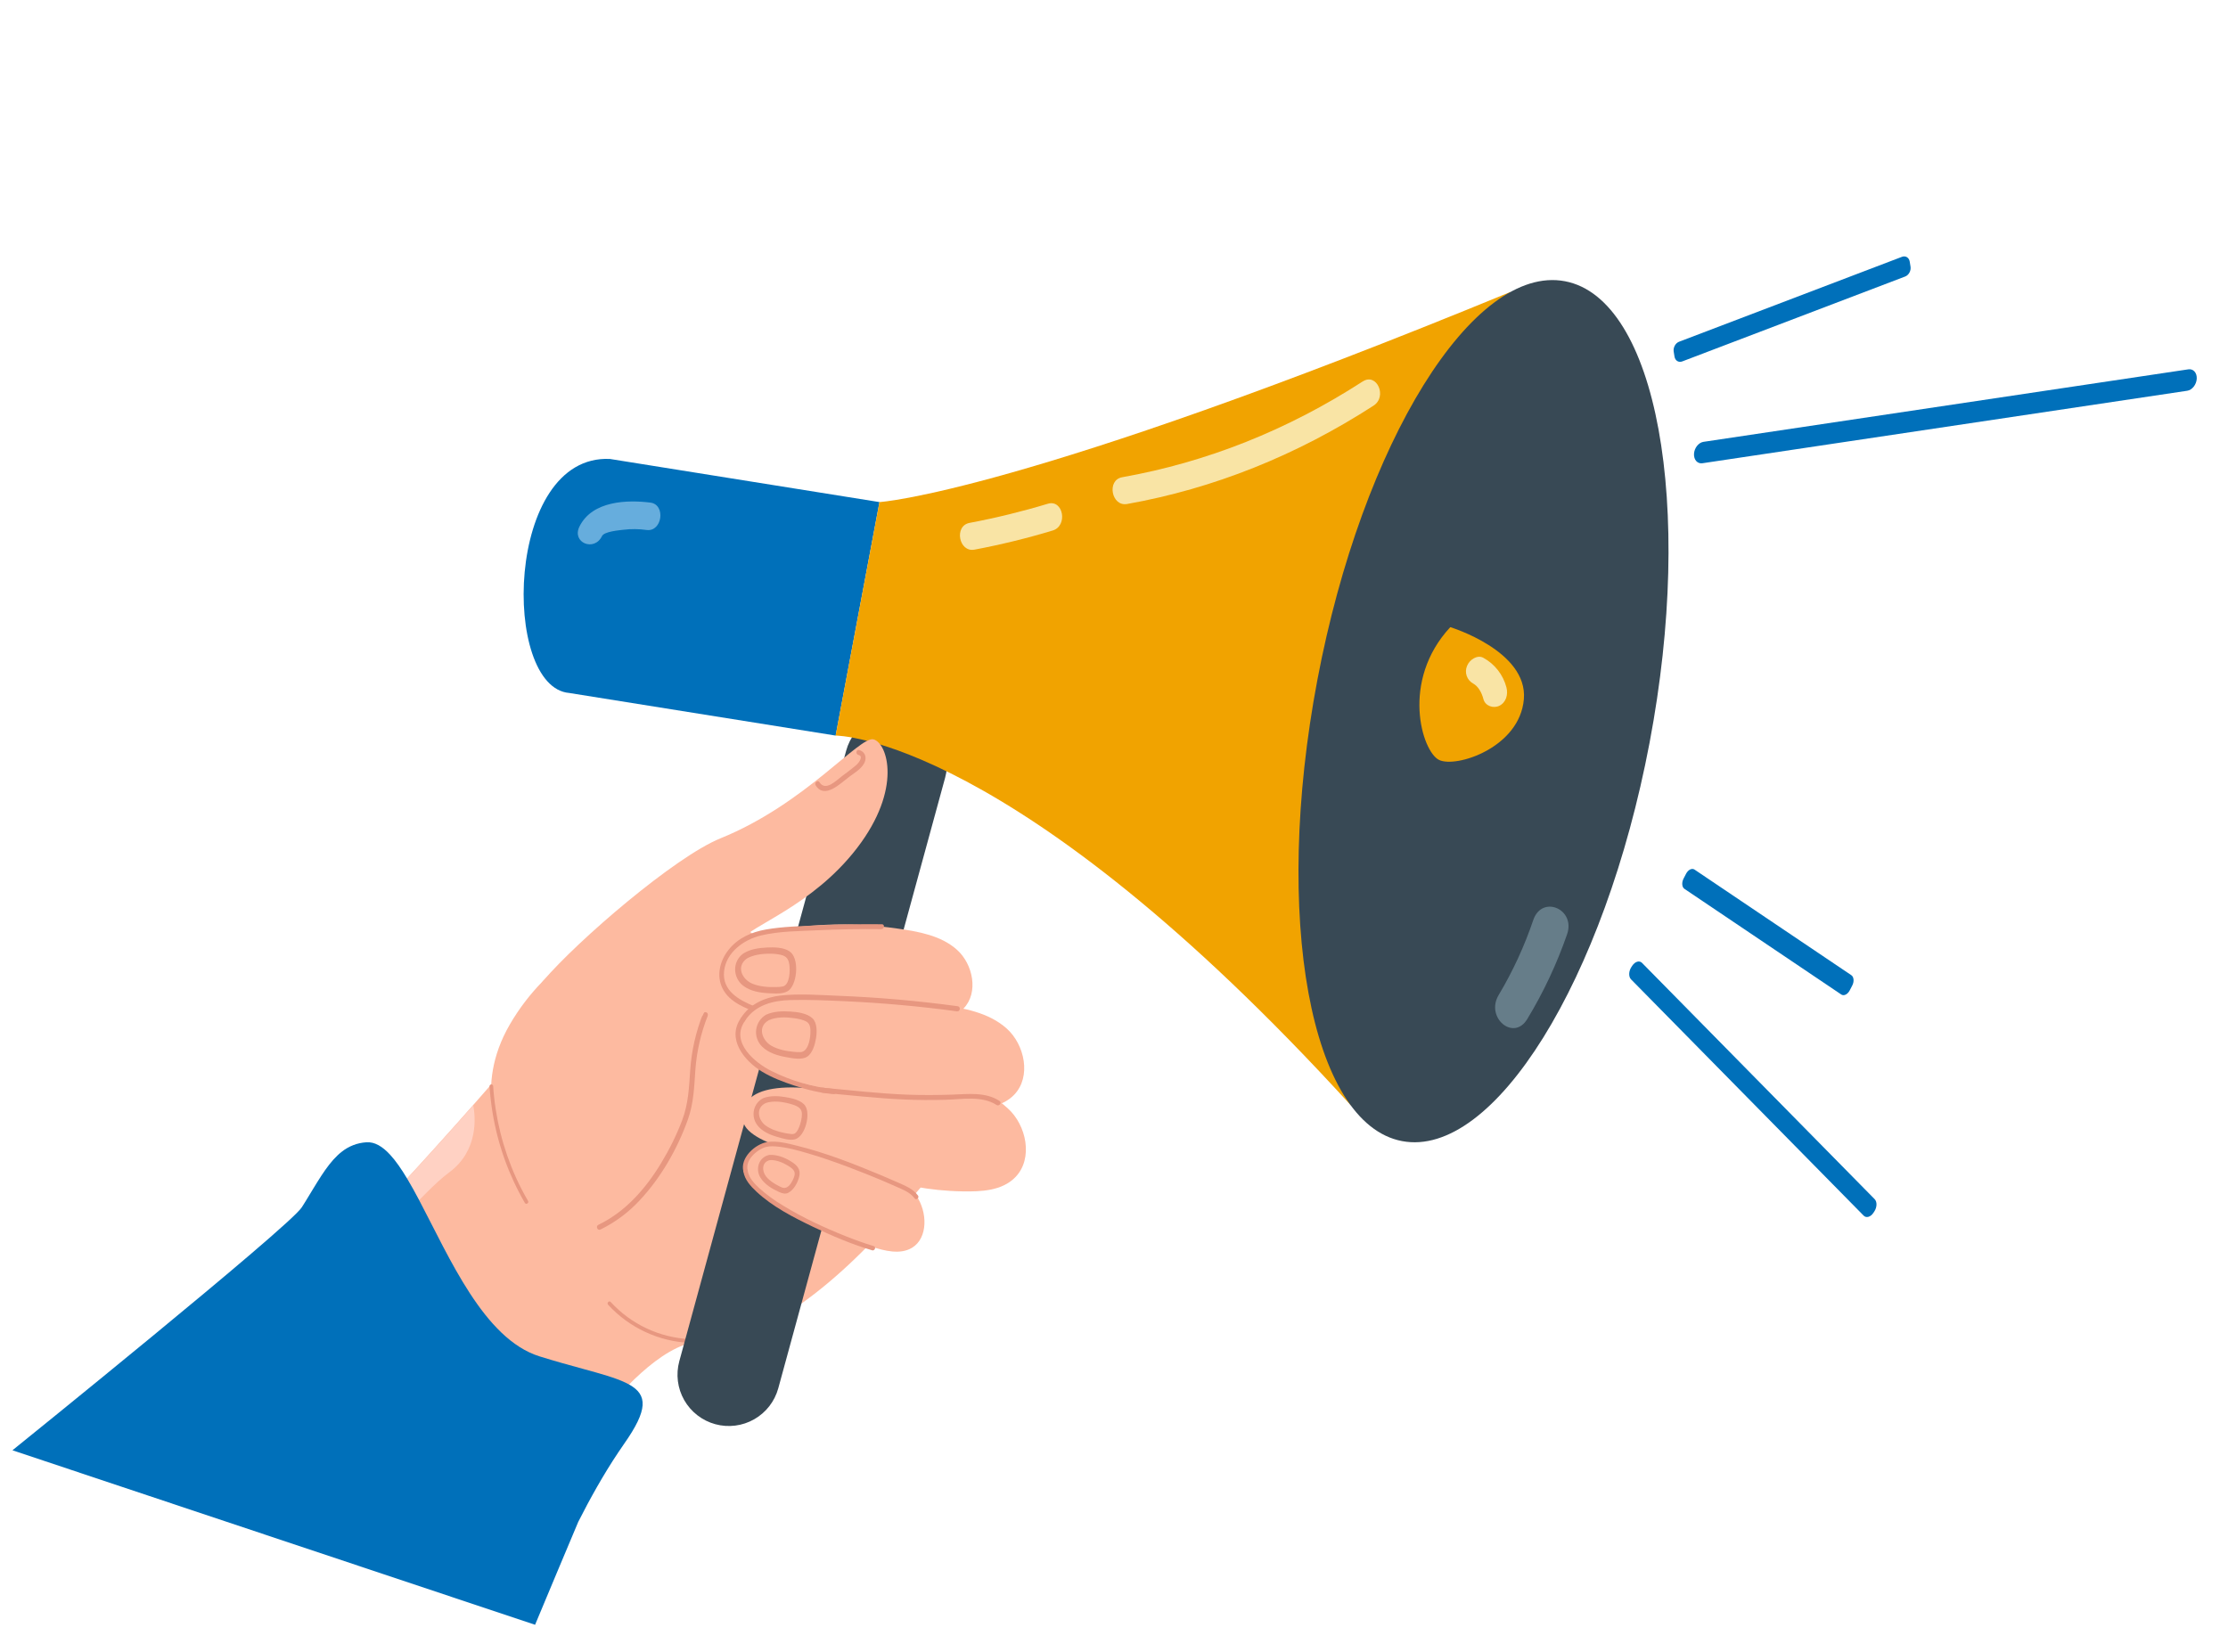
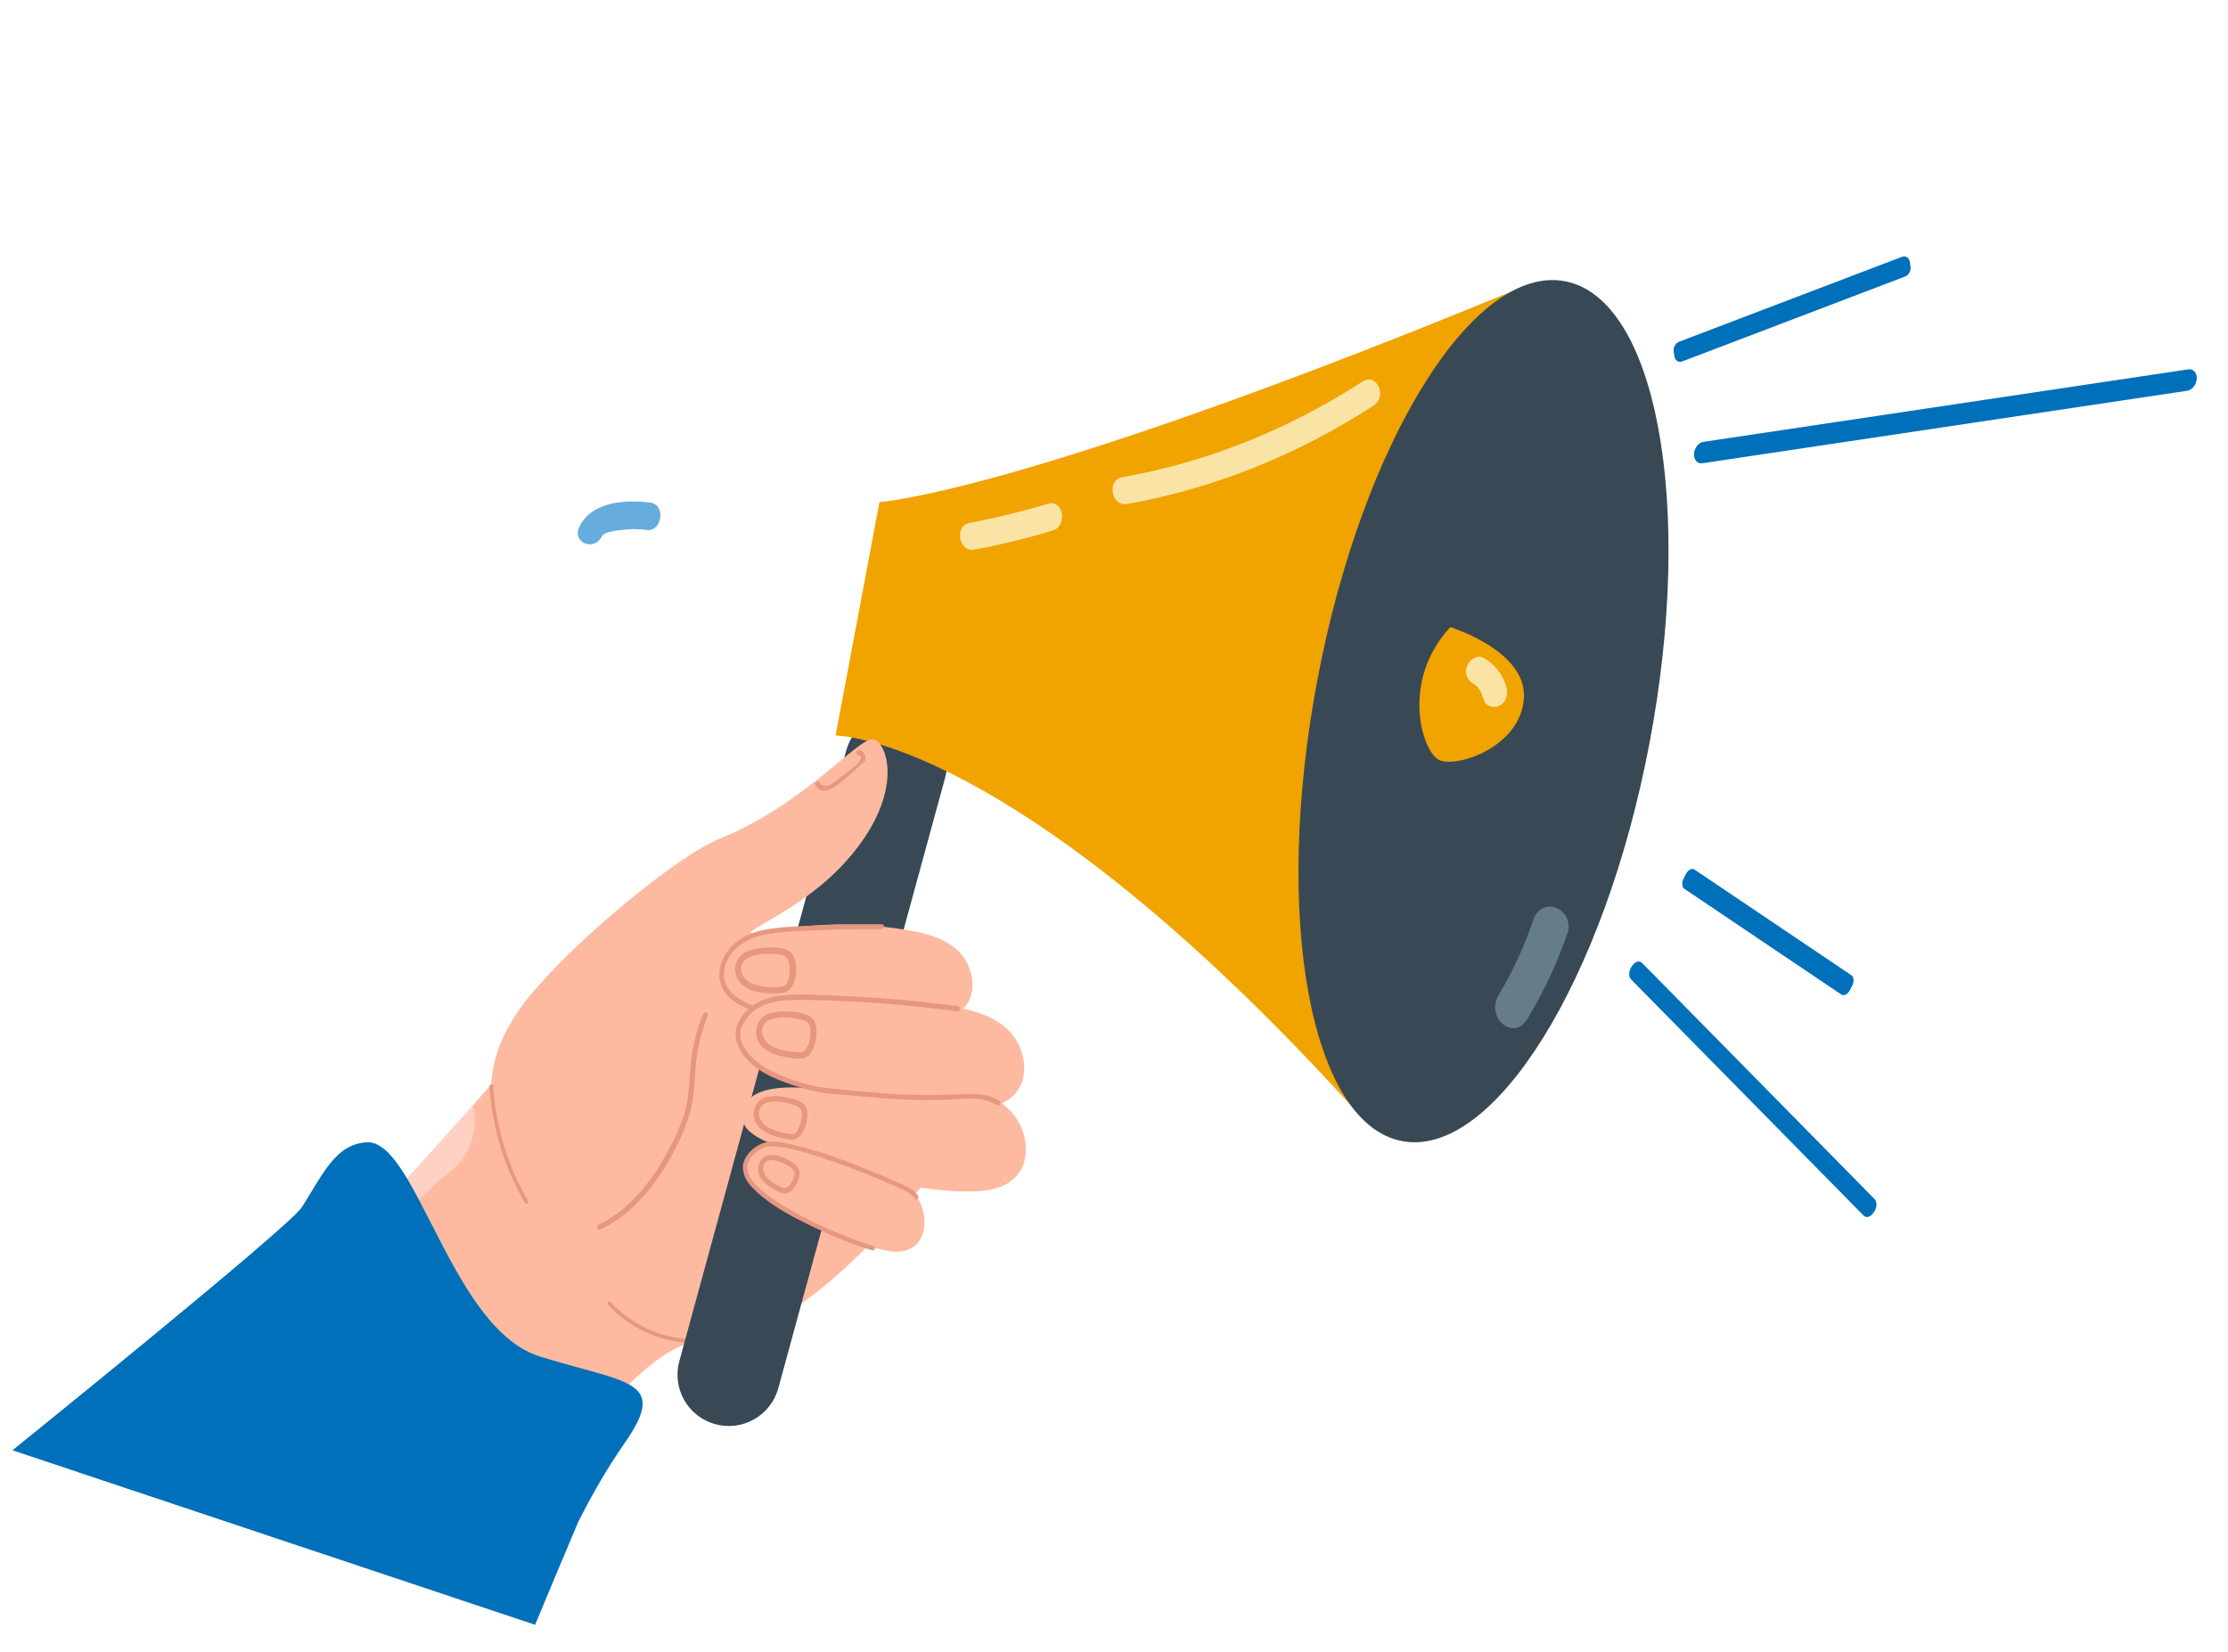
<svg xmlns="http://www.w3.org/2000/svg" width="182" height="135" viewBox="0 0 182 135" fill="none">
  <path d="M41.049 93.195C41.049 93.195 38.584 88.957 41.656 83.684C44.728 78.411 49.842 75.794 53.825 75.014C60.369 73.729 64.461 77.902 62.427 79.644C61.294 80.618 61.264 84.804 62.166 84.96C66.41 85.697 48.488 103.281 41.049 93.195Z" fill="#FDBAA0" />
  <path d="M18.05 112.672L24.22 115.998L43.36 123.47C44.996 121.086 46.743 118.581 48.546 116.337C50.494 113.91 53.957 109.916 57.053 109.607C59.843 109.338 61.318 108.76 61.378 108.782C64.725 107.513 68.422 104.337 70.915 101.769C73.755 98.9 76.943 95.04 78.8 92.4C76.182 91.593 48.392 83.01 44.982 81.956C44.037 84.183 40.16 88.504 40.124 88.604C32.122 97.815 23.936 106.119 18.05 112.672Z" fill="#FDBAA0" />
  <path d="M56.372 109.718C53.815 109.606 51.406 108.485 49.674 106.6C49.544 106.457 49.752 106.228 49.883 106.371C51.557 108.202 53.889 109.294 56.367 109.409C56.554 109.417 56.568 109.727 56.375 109.719L56.372 109.718Z" fill="#E79780" />
  <path d="M30.067 99.737C32.401 100.988 34.121 97.698 36.706 95.776C39.123 93.98 38.832 91.208 38.66 90.305C36.134 93.192 33.117 96.467 30.067 99.737Z" fill="#FFD1C3" />
  <path d="M43.709 132.748C43.709 132.748 47.167 124.474 47.236 124.338C48.16 122.514 49.277 120.495 50.523 118.637C50.672 118.411 50.827 118.187 50.981 117.965C52.939 115.177 52.917 113.968 51.392 113.117C51.299 113.065 51.2 113.013 51.095 112.964C50.266 112.568 49.09 112.239 47.619 111.837C46.58 111.552 45.392 111.228 44.078 110.819C39.531 109.402 36.714 102.735 34.239 98.053C33.907 97.426 33.583 96.834 33.26 96.296C32.793 95.517 32.333 94.847 31.867 94.342C31.238 93.661 30.601 93.279 29.932 93.327C29.193 93.37 28.485 93.643 27.908 94.107C27.792 94.197 27.681 94.292 27.575 94.393C26.623 95.294 25.874 96.667 24.962 98.147C24.859 98.312 24.758 98.472 24.653 98.638C23.624 100.256 1.017 118.49 1.017 118.49L43.709 132.748Z" fill="#0070BA" />
  <path d="M40.285 88.731C40.453 91.312 41.083 93.843 42.145 96.203C42.442 96.857 42.772 97.495 43.134 98.116C43.232 98.285 42.975 98.452 42.877 98.283C41.565 96.019 40.673 93.536 40.244 90.955C40.123 90.225 40.037 89.489 39.987 88.746C39.988 88.708 40.003 88.672 40.03 88.644C40.056 88.617 40.092 88.601 40.13 88.599C40.168 88.596 40.205 88.609 40.234 88.633C40.264 88.657 40.283 88.692 40.288 88.729L40.285 88.731Z" fill="#E79780" />
  <path d="M57.816 82.986C57.256 84.397 56.915 85.885 56.804 87.399C56.705 88.803 56.67 90.141 56.184 91.488C55.338 93.863 53.978 96.234 52.263 98.06C51.349 99.051 50.259 99.864 49.048 100.457C48.803 100.575 48.639 100.178 48.886 100.065C51.081 99.012 52.743 97.12 54.008 95.023C54.681 93.919 55.253 92.756 55.717 91.549C56.232 90.189 56.287 88.851 56.382 87.428C56.491 85.849 56.843 84.297 57.426 82.825C57.436 82.8 57.45 82.777 57.469 82.757C57.488 82.737 57.511 82.722 57.536 82.711C57.56 82.7 57.587 82.694 57.614 82.694C57.642 82.693 57.669 82.698 57.694 82.708C57.719 82.718 57.742 82.733 57.762 82.751C57.782 82.77 57.797 82.793 57.808 82.818C57.819 82.843 57.825 82.87 57.825 82.897C57.826 82.924 57.821 82.951 57.811 82.976L57.816 82.986Z" fill="#E79780" />
  <path d="M58.43 116.359C57.899 116.214 57.402 115.966 56.967 115.629C56.532 115.292 56.167 114.873 55.894 114.395C55.621 113.917 55.445 113.39 55.376 112.844C55.307 112.298 55.346 111.744 55.491 111.213L69.122 61.329C69.267 60.798 69.516 60.301 69.853 59.866C70.19 59.431 70.609 59.067 71.087 58.794C71.565 58.522 72.092 58.346 72.638 58.277C73.184 58.208 73.738 58.247 74.269 58.392C74.799 58.537 75.296 58.785 75.731 59.122C76.166 59.459 76.531 59.879 76.803 60.356C77.076 60.834 77.252 61.361 77.321 61.907C77.391 62.453 77.352 63.007 77.206 63.538L63.575 113.427C63.281 114.497 62.574 115.408 61.609 115.957C60.645 116.507 59.502 116.652 58.43 116.359Z" fill="#384955" />
-   <path d="M68.263 60.099L46.501 56.617C40.962 56.162 41.223 37.099 49.822 37.497L71.842 41.021L68.263 60.099Z" fill="#0070BA" />
  <path d="M110.35 90.311C82.738 60.026 68.258 60.097 68.258 60.097L71.841 41.021C71.841 41.021 83.322 40.349 123.383 23.853L110.35 90.311Z" fill="#F1A300" />
  <path d="M114.532 93.23C122.025 94.649 131.077 80.073 134.751 60.673C138.425 41.273 135.329 24.396 127.836 22.977C120.343 21.558 111.29 36.134 107.616 55.534C103.942 74.934 107.038 91.811 114.532 93.23Z" fill="#384955" />
  <path d="M118.47 51.239C118.47 51.239 124.817 53.171 124.481 57.126C124.145 61.081 118.95 62.77 117.553 62.088C116.156 61.406 114.395 55.626 118.47 51.239Z" fill="#F1A300" />
  <path d="M111.318 31.165C105.173 35.141 98.571 37.763 91.668 38.991C90.384 39.219 90.789 41.405 92.068 41.178C99.131 39.922 105.918 37.206 112.204 33.14C113.346 32.401 112.465 30.425 111.321 31.166L111.318 31.165Z" fill="#F9E4A5" />
  <path d="M85.594 41.157C83.492 41.792 81.357 42.314 79.199 42.721C77.917 42.962 78.321 45.143 79.599 44.908C81.757 44.501 83.891 43.979 85.993 43.343C87.253 42.963 86.861 40.775 85.594 41.157Z" fill="#F9E4A5" />
  <path d="M49.171 43.805C49.358 43.42 50.563 43.33 50.908 43.284C51.544 43.206 52.188 43.212 52.824 43.302C54.1 43.463 54.406 41.224 53.126 41.063C51.302 40.834 48.379 40.881 47.33 43.03C46.692 44.334 48.539 45.101 49.172 43.805L49.171 43.805Z" fill="#66ADDD" />
  <path d="M125.251 75.163C124.528 77.299 123.58 79.354 122.425 81.291C121.314 83.139 123.648 85.111 124.762 83.253C126.087 81.065 127.177 78.743 128.014 76.326C128.723 74.265 125.963 73.09 125.251 75.163Z" fill="#667D89" />
  <path d="M120.345 55.849C120.731 56.068 121.028 56.54 121.176 57.115C121.324 57.69 122.003 57.902 122.479 57.663C123.027 57.39 123.208 56.746 123.06 56.172C122.928 55.66 122.692 55.179 122.367 54.762C122.043 54.344 121.635 53.997 121.171 53.743C120.699 53.475 120.045 53.88 119.839 54.409C119.729 54.669 119.719 54.961 119.813 55.227C119.906 55.494 120.096 55.715 120.345 55.849Z" fill="#F9E4A5" />
  <path d="M178.674 31.924L139.064 37.848C138.871 37.877 138.69 37.812 138.561 37.669C138.433 37.525 138.367 37.315 138.379 37.083C138.385 36.968 138.409 36.851 138.451 36.74C138.493 36.628 138.552 36.524 138.624 36.432C138.696 36.341 138.779 36.265 138.87 36.207C138.961 36.15 139.057 36.114 139.153 36.099L178.763 30.175C178.858 30.16 178.952 30.169 179.038 30.199C179.125 30.23 179.202 30.282 179.265 30.353C179.329 30.424 179.378 30.513 179.409 30.613C179.44 30.714 179.453 30.825 179.447 30.94C179.435 31.171 179.346 31.405 179.201 31.589C179.056 31.773 178.867 31.894 178.674 31.924Z" fill="#0070BA" />
  <path d="M155.369 20.982L137.16 27.92C136.864 28.032 136.667 28.393 136.72 28.725L136.786 29.133C136.839 29.465 137.122 29.642 137.418 29.529L155.627 22.592C155.923 22.479 156.12 22.119 156.067 21.787L156.001 21.379C155.948 21.047 155.665 20.869 155.369 20.982Z" fill="#0070BA" />
  <path d="M153.137 97.974L134.131 78.667C134.081 78.616 134.021 78.582 133.954 78.566C133.887 78.55 133.814 78.552 133.741 78.574C133.667 78.595 133.593 78.635 133.524 78.691C133.455 78.746 133.392 78.817 133.337 78.898L133.265 79.007C133.156 79.172 133.091 79.37 133.086 79.559C133.08 79.748 133.134 79.912 133.235 80.015L152.24 99.321C152.29 99.372 152.351 99.407 152.418 99.423C152.485 99.439 152.557 99.436 152.631 99.415C152.705 99.393 152.778 99.353 152.847 99.298C152.916 99.242 152.98 99.172 153.034 99.09L153.107 98.981C153.216 98.817 153.28 98.618 153.286 98.43C153.292 98.241 153.238 98.077 153.137 97.974Z" fill="#0070BA" />
  <path d="M151.235 79.678L138.421 71.046C138.371 71.012 138.314 70.994 138.253 70.993C138.192 70.992 138.128 71.007 138.064 71.038C138 71.069 137.939 71.115 137.882 71.174C137.826 71.232 137.776 71.302 137.736 71.379L137.528 71.777C137.447 71.933 137.408 72.11 137.421 72.268C137.434 72.427 137.498 72.553 137.598 72.621L150.411 81.254C150.511 81.321 150.64 81.324 150.768 81.261C150.897 81.199 151.015 81.076 151.097 80.92L151.305 80.522C151.386 80.366 151.425 80.189 151.411 80.031C151.398 79.873 151.335 79.746 151.235 79.678Z" fill="#0070BA" />
  <path d="M44.369 80.138C47.218 76.804 55.145 69.996 58.855 68.492C65.79 65.683 70.233 60.096 71.361 60.408C72.488 60.72 73.731 64.443 70.009 69.288C66.338 74.067 61.226 75.655 60.605 76.776C59.984 77.896 57.369 83.017 57.369 83.017C57.369 83.017 42.16 82.723 44.369 80.138Z" fill="#FDBAA0" />
-   <path d="M70.169 61.278C70.562 61.359 70.792 61.741 70.674 62.157C70.508 62.742 69.811 63.136 69.366 63.469C68.66 64 67.355 65.328 66.631 64.166C66.496 63.948 66.806 63.69 66.943 63.908C67.435 64.694 68.317 63.757 68.803 63.394C69.082 63.187 69.365 62.98 69.634 62.762C69.749 62.666 69.875 62.574 69.987 62.47C70.15 62.318 70.565 61.77 70.124 61.68C69.88 61.627 69.923 61.225 70.17 61.274L70.169 61.278Z" fill="#E79780" />
+   <path d="M70.169 61.278C70.562 61.359 70.792 61.741 70.674 62.157C68.66 64 67.355 65.328 66.631 64.166C66.496 63.948 66.806 63.69 66.943 63.908C67.435 64.694 68.317 63.757 68.803 63.394C69.082 63.187 69.365 62.98 69.634 62.762C69.749 62.666 69.875 62.574 69.987 62.47C70.15 62.318 70.565 61.77 70.124 61.68C69.88 61.627 69.923 61.225 70.17 61.274L70.169 61.278Z" fill="#E79780" />
  <path d="M61.03 82.825C61.539 82.354 61.182 81.792 62.559 81.733C67.269 80.91 72.062 81.409 76.754 82.077C78.707 82.356 80.763 82.713 82.238 84.035C83.712 85.356 84.26 87.981 82.841 89.447C81.793 90.534 80.159 90.593 78.699 90.568C73.266 90.477 69.174 89.485 63.934 88.131C62.58 87.781 61.332 87.04 60.673 85.776C60.014 84.512 59.969 83.807 61.03 82.825Z" fill="#FDBAA0" />
  <path d="M76.623 88.516C78.597 87.869 80.788 89.177 82.319 90.55C83.85 91.923 84.421 94.65 82.946 96.173C81.858 97.297 80.159 97.364 78.64 97.337C72.995 97.243 69.861 95.312 64.417 93.905C63.011 93.542 60.858 92.688 60.704 91.588C60.282 88.556 64.356 88.242 70.579 89.652C72.738 90.141 75.272 88.96 76.623 88.516Z" fill="#FDBAA0" />
  <path d="M62.494 93.536C62.955 93.293 67.421 93.339 70.924 94.927C72.38 95.584 73.91 96.328 74.843 97.675C75.776 99.022 75.812 101.148 74.507 101.942C73.543 102.528 72.278 102.203 71.162 101.851C67.005 100.539 67.394 100.769 63.572 98.538C62.585 97.961 61.225 96.801 60.906 95.689C60.587 94.578 61.535 94.041 62.494 93.536Z" fill="#FDBAA0" />
  <path d="M61.891 76.228C66.069 75.499 69.148 75.273 73.311 75.865C75.045 76.113 76.865 76.429 78.173 77.598C79.481 78.767 79.966 81.101 78.709 82.398C77.78 83.358 76.329 83.414 75.035 83.393C70.217 83.312 65.634 84.033 61.177 82.255C56.212 80.276 60.671 76.28 61.891 76.228Z" fill="#FDBAA0" />
  <path d="M78.189 82.63C75.155 82.218 72.105 81.942 69.038 81.802C67.547 81.735 66.048 81.666 64.555 81.706C63.158 81.744 61.671 82.105 60.852 83.408C60.707 83.635 60.39 83.391 60.529 83.164C61.248 82.016 62.507 81.479 63.768 81.337C65.312 81.167 66.91 81.295 68.453 81.356C71.727 81.483 74.987 81.768 78.233 82.21C78.488 82.245 78.442 82.659 78.186 82.625L78.189 82.63Z" fill="#E79780" />
  <path d="M71.999 75.915C70.268 75.894 68.536 75.923 66.801 76.003C65.273 76.076 63.66 76.071 62.156 76.431C60.788 76.757 59.315 77.787 59.148 79.354C58.98 80.945 60.373 81.705 61.579 82.197C61.808 82.291 61.663 82.666 61.434 82.572C60.483 82.185 59.492 81.718 59.014 80.739C58.506 79.704 58.804 78.505 59.504 77.615C60.274 76.635 61.392 76.149 62.56 75.943C63.988 75.693 65.467 75.668 66.906 75.601C68.618 75.523 70.331 75.493 72.043 75.512C72.293 75.515 72.246 75.913 71.999 75.91L71.999 75.915Z" fill="#E79780" />
  <path d="M81.412 90.282C80.226 89.505 78.595 89.818 77.25 89.853C76.113 89.885 74.984 89.88 73.847 89.831C71.609 89.735 69.385 89.474 67.157 89.272C66.905 89.249 66.951 88.843 67.203 88.867C69.51 89.077 71.805 89.347 74.123 89.436C75.325 89.481 76.528 89.474 77.733 89.435C79.06 89.392 80.491 89.192 81.651 89.951C81.862 90.092 81.623 90.416 81.412 90.282Z" fill="#E79780" />
  <path d="M74.711 97.906C74.36 97.429 73.805 97.219 73.287 96.985C72.914 96.816 72.54 96.653 72.165 96.495C71.199 96.086 70.225 95.697 69.243 95.328C68.2 94.937 67.14 94.566 66.068 94.25C65.193 93.99 64.293 93.738 63.373 93.664C63.003 93.635 62.648 93.645 62.296 93.808C61.648 94.109 60.866 94.851 61.078 95.651C61.139 95.876 60.787 95.936 60.728 95.713C60.432 94.6 61.684 93.476 62.663 93.31C63.458 93.18 64.321 93.414 65.081 93.601C67.42 94.175 69.691 95.065 71.909 95.991C72.394 96.193 72.877 96.401 73.358 96.616C73.953 96.883 74.585 97.128 74.987 97.675C75.124 97.86 74.844 98.093 74.707 97.907L74.711 97.906Z" fill="#E79780" />
  <path d="M71.246 102.152C69.593 101.665 67.988 100.984 66.435 100.242C64.811 99.462 63.109 98.596 61.777 97.345C61.315 96.911 60.83 96.383 60.725 95.712C60.688 95.48 61.04 95.418 61.076 95.65C61.168 96.228 61.62 96.701 62.02 97.073C62.626 97.616 63.286 98.097 63.987 98.51C65.579 99.487 67.287 100.28 69.017 100.973C69.796 101.283 70.579 101.574 71.375 101.809C71.592 101.873 71.458 102.216 71.241 102.156L71.246 102.152Z" fill="#E79780" />
  <path d="M68.096 89.387C66.991 89.304 65.92 89.035 64.874 88.689C63.964 88.388 63.059 88.048 62.235 87.547C60.824 86.689 59.313 84.892 60.531 83.163C60.685 82.944 61.005 83.187 60.854 83.408C59.621 85.155 61.681 86.839 63.028 87.509C64.595 88.289 66.395 88.841 68.145 88.973C68.404 88.993 68.357 89.407 68.099 89.388L68.096 89.387Z" fill="#E79780" />
  <path d="M62.381 89.706C62.958 89.503 63.589 89.538 64.175 89.637C64.688 89.723 65.463 89.881 65.778 90.351C66.229 91.015 65.785 92.827 64.961 93.076C64.526 93.207 63.928 93.012 63.517 92.895C62.903 92.721 62.229 92.438 61.84 91.897C61.311 91.163 61.538 90.098 62.381 89.706C62.642 89.584 62.814 89.998 62.553 90.12C61.714 90.509 61.925 91.488 62.519 91.938C62.961 92.272 63.524 92.45 64.061 92.561C64.227 92.597 64.395 92.624 64.564 92.641C64.675 92.666 64.791 92.659 64.898 92.621C65.155 92.49 65.312 92.026 65.389 91.763C65.466 91.499 65.561 91.047 65.47 90.772C65.343 90.403 64.849 90.271 64.516 90.177C63.923 90.012 63.154 89.909 62.552 90.12C62.285 90.215 62.109 89.8 62.381 89.706Z" fill="#E79780" />
  <path d="M62.583 82.904C63.194 82.62 63.904 82.604 64.555 82.645C65.129 82.678 65.918 82.781 66.361 83.189C66.764 83.561 66.742 84.323 66.656 84.835C66.576 85.333 66.372 86.062 65.921 86.342C65.469 86.623 64.705 86.456 64.233 86.373C63.528 86.248 62.771 86.027 62.25 85.504C62.069 85.326 61.932 85.109 61.849 84.869C61.766 84.629 61.739 84.374 61.771 84.122C61.803 83.87 61.893 83.629 62.033 83.418C62.173 83.207 62.36 83.031 62.58 82.903C62.862 82.74 63.053 83.207 62.773 83.371C61.832 83.916 62.286 85.024 63.004 85.435C63.569 85.759 64.247 85.883 64.89 85.941C65.06 85.959 65.231 85.966 65.403 85.96C66.006 85.921 66.178 84.943 66.198 84.441C66.212 84.105 66.216 83.675 65.908 83.489C65.6 83.302 65.211 83.235 64.868 83.186C64.2 83.094 63.409 83.069 62.775 83.364C62.484 83.509 62.29 83.042 62.583 82.904Z" fill="#E79780" />
  <path d="M60.761 77.877C61.328 77.531 62.02 77.447 62.652 77.413C63.223 77.384 63.999 77.391 64.495 77.726C65.29 78.259 65.147 80.237 64.489 80.869C64.097 81.245 63.312 81.174 62.827 81.15C62.099 81.117 61.284 80.987 60.696 80.525C59.873 79.88 59.8 78.579 60.701 77.915C60.963 77.721 61.269 78.117 61.004 78.312C60.085 78.99 60.656 80.044 61.467 80.372C62.072 80.616 62.756 80.664 63.405 80.643C63.594 80.648 63.784 80.63 63.969 80.59C64.518 80.429 64.546 79.305 64.484 78.85C64.421 78.37 64.261 78.118 63.775 78.009C63.5 77.95 63.221 77.92 62.941 77.919C62.288 77.912 61.528 77.995 60.949 78.345C60.675 78.512 60.484 78.045 60.761 77.877Z" fill="#E79780" />
  <path d="M62.853 94.358C63.472 94.324 64.103 94.568 64.618 94.892C65.089 95.184 65.432 95.511 65.288 96.119C65.176 96.607 64.85 97.215 64.393 97.453C64.127 97.591 63.862 97.485 63.616 97.376C63.05 97.12 62.445 96.754 62.11 96.203C61.685 95.492 61.992 94.524 62.853 94.358C63.117 94.307 63.176 94.731 62.912 94.782C62.199 94.92 62.23 95.693 62.592 96.136C62.857 96.459 63.228 96.698 63.593 96.884C63.702 96.946 63.817 96.999 63.936 97.039C64.316 97.149 64.591 96.758 64.752 96.432C64.857 96.222 64.968 95.956 64.889 95.732C64.81 95.509 64.561 95.359 64.371 95.241C63.957 94.985 63.408 94.756 62.914 94.782C62.647 94.796 62.585 94.372 62.853 94.358Z" fill="#E79780" />
</svg>